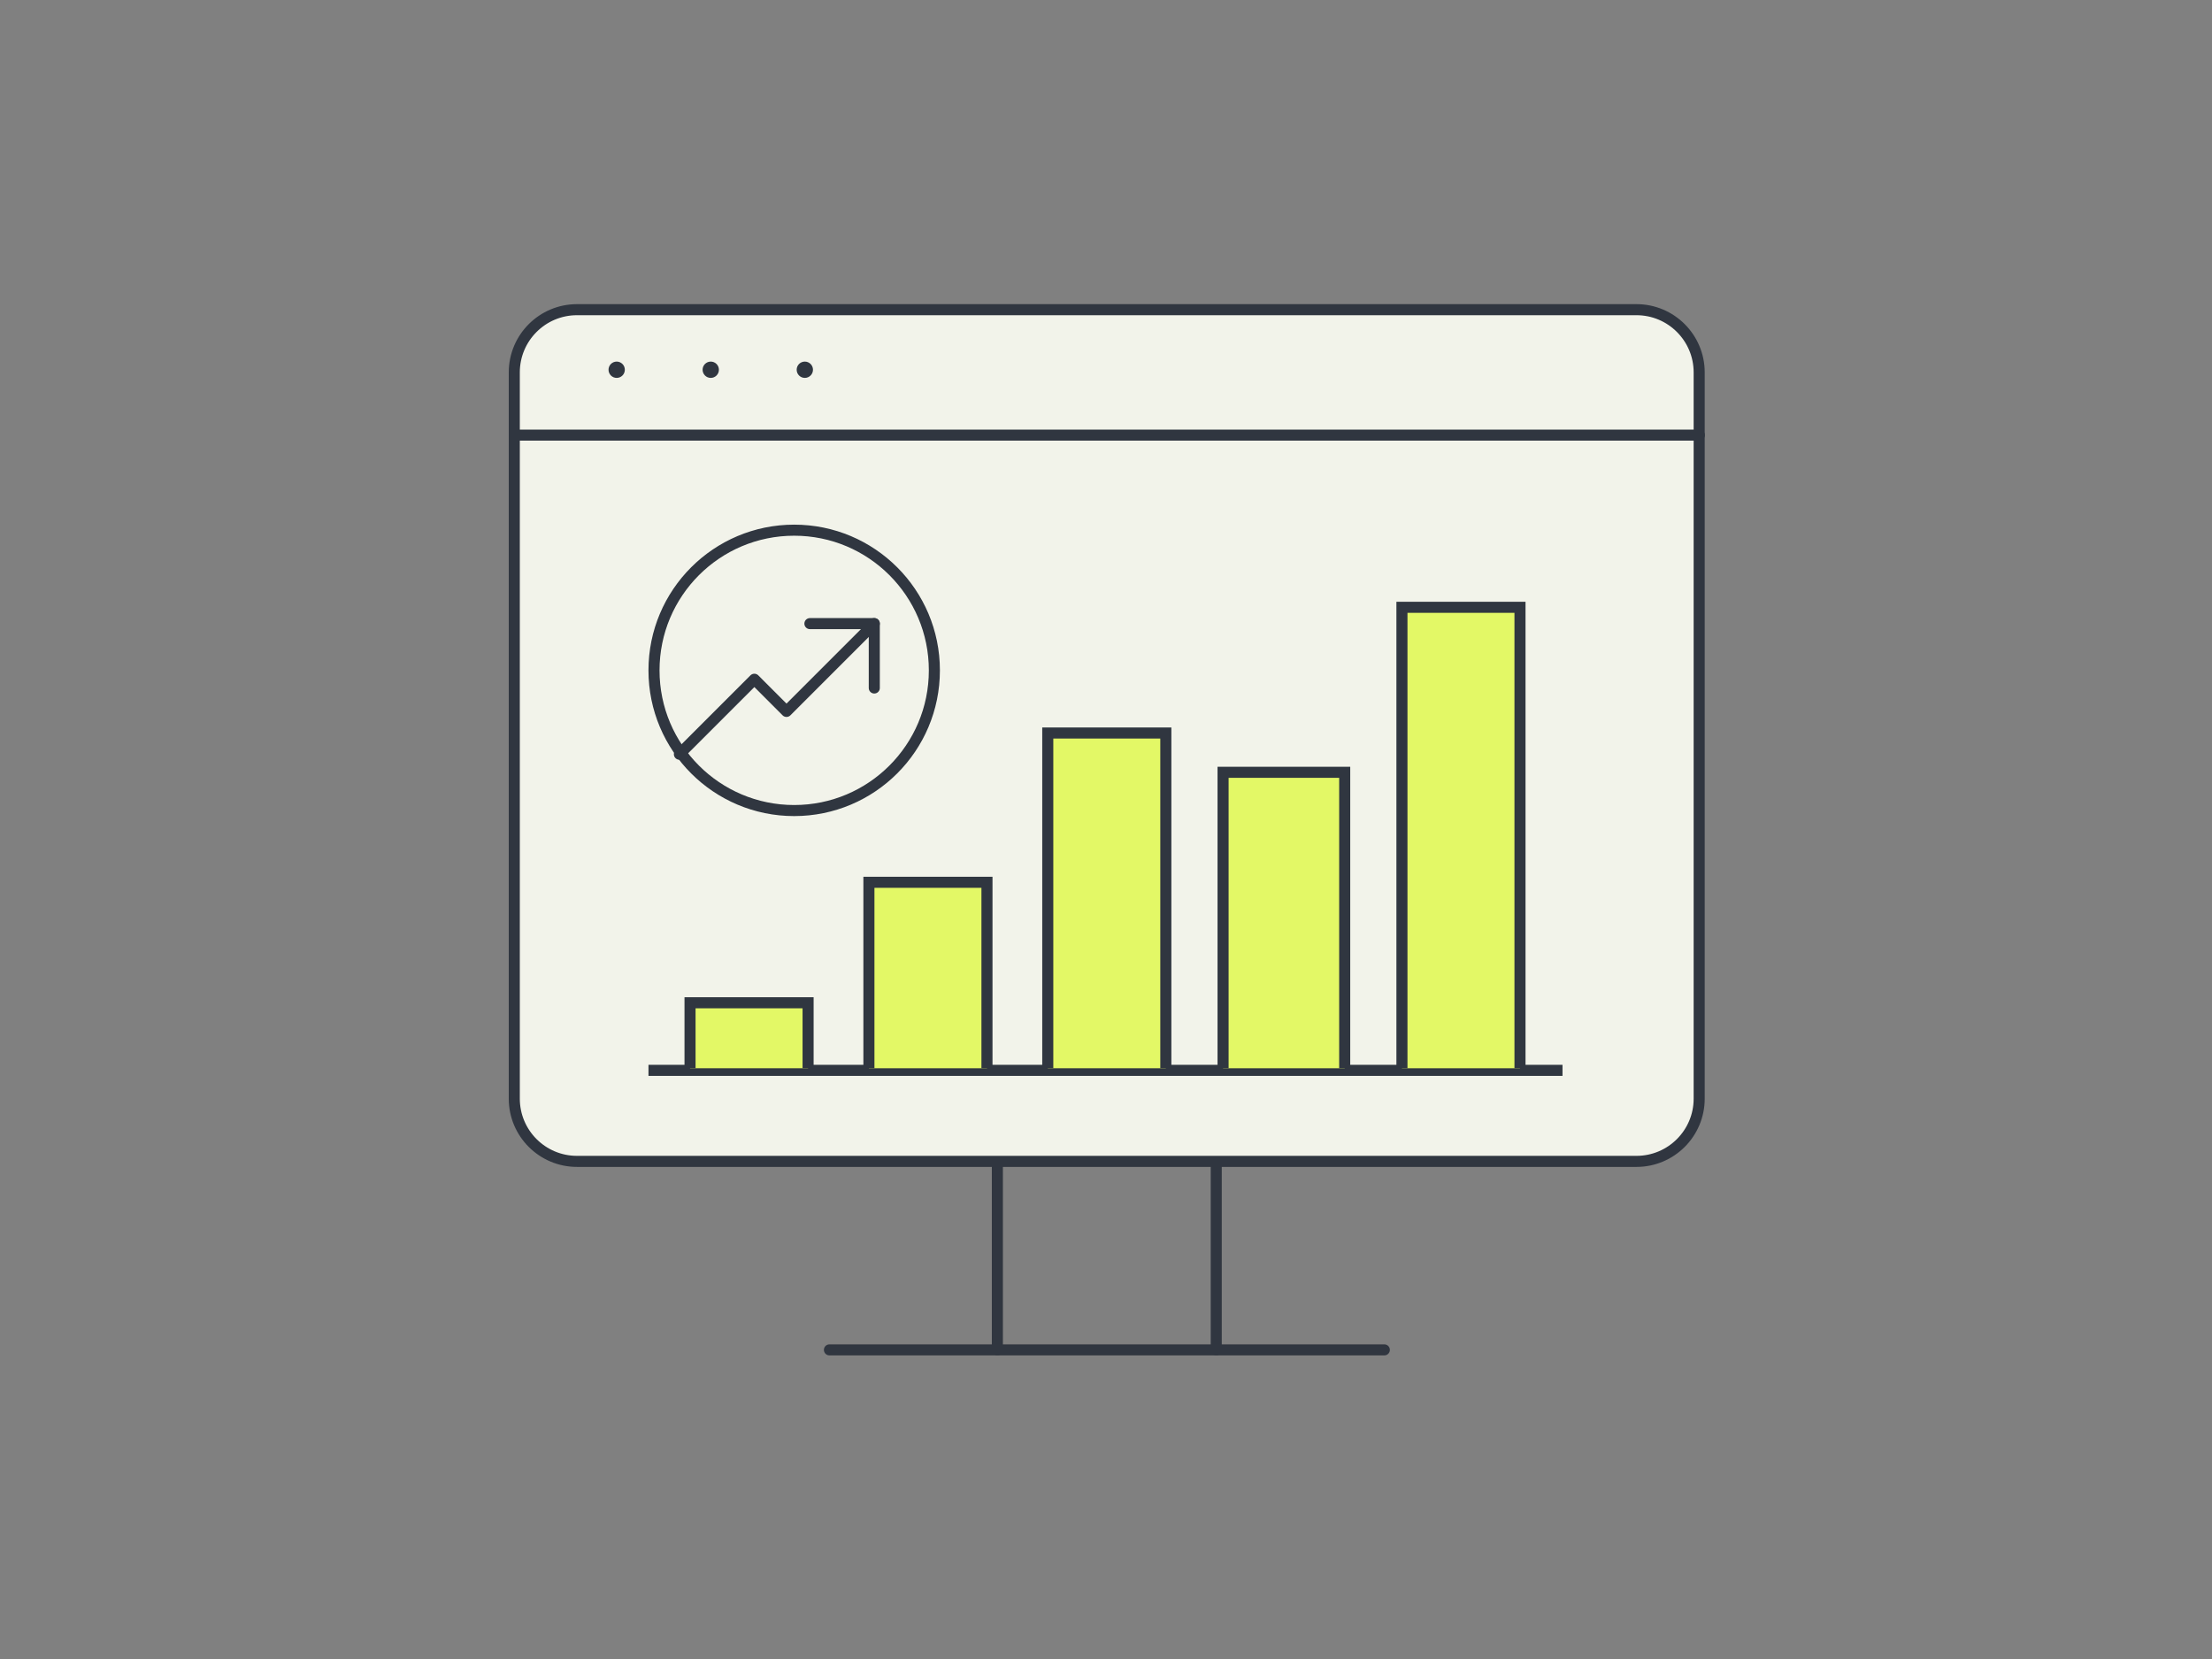
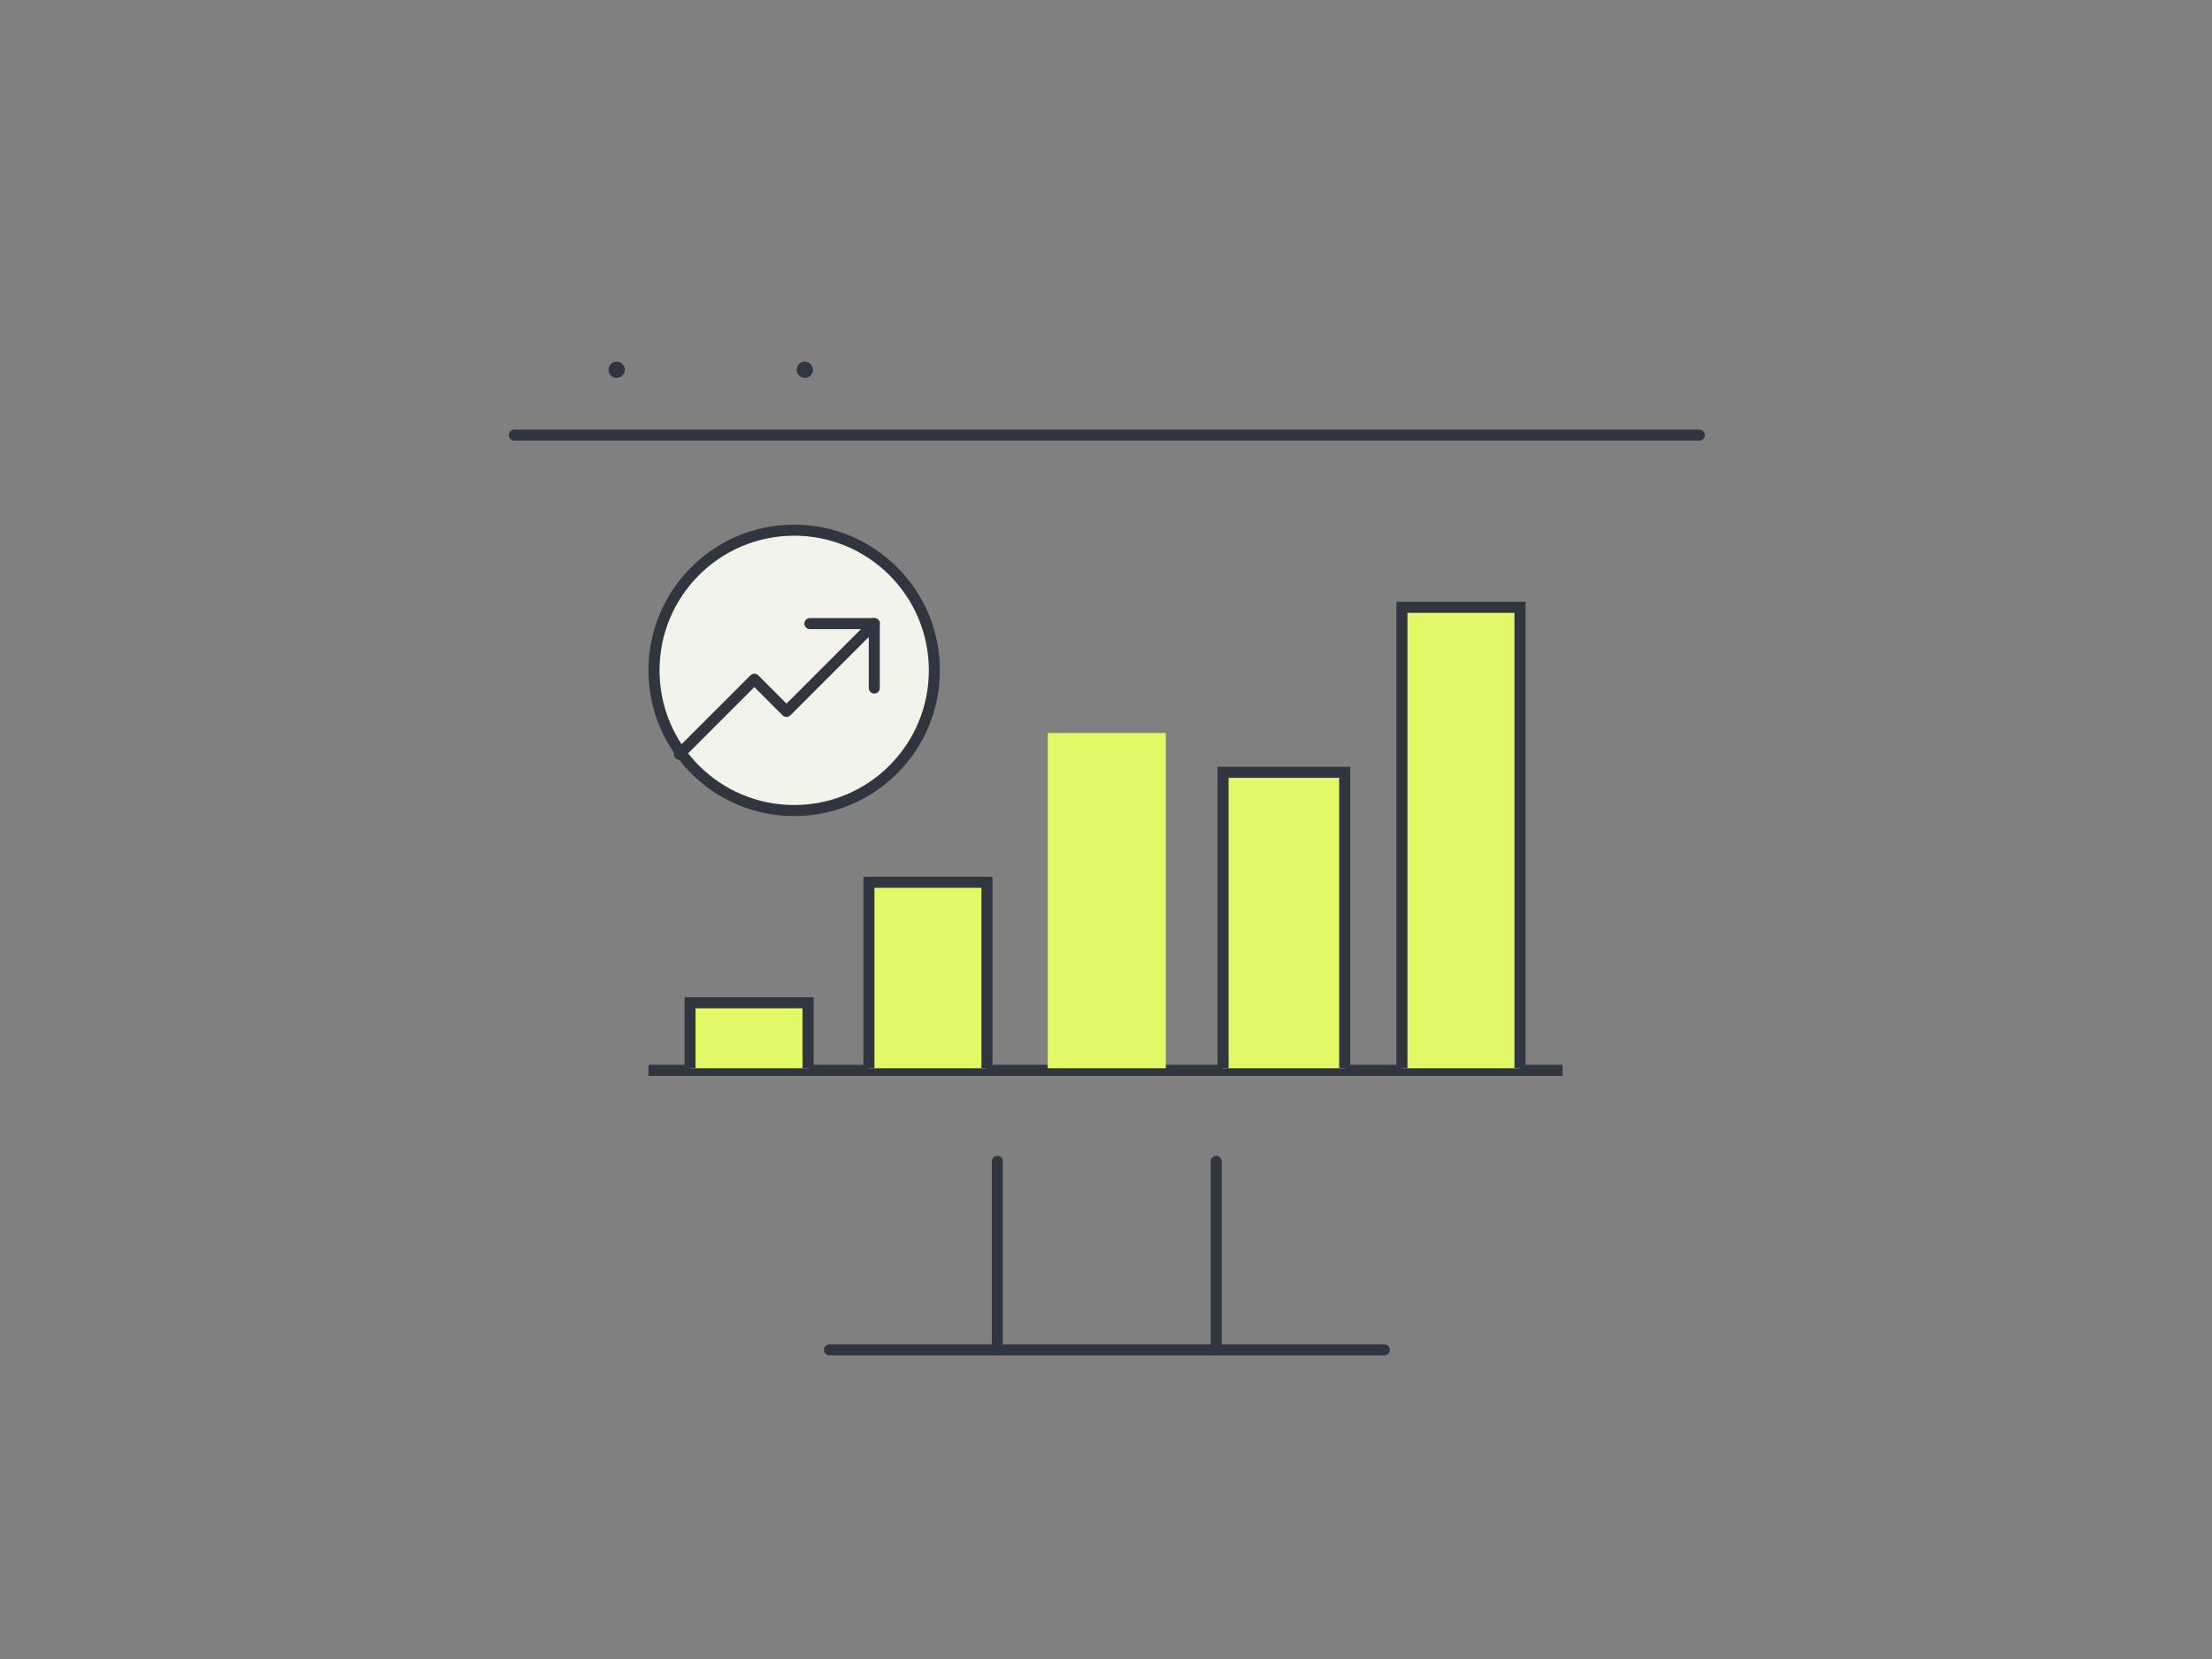
<svg xmlns="http://www.w3.org/2000/svg" width="800" height="600" viewBox="0 0 800 600" fill="none">
  <rect x="0" y="0" width="800" height="600" fill="#808080" stroke="none" />
  <path d="M360.711 488.188V420.027" stroke="#303640" stroke-width="4" stroke-linecap="round" stroke-linejoin="round" />
  <path d="M439.871 420.027V488.188" stroke="#303640" stroke-width="4" stroke-linecap="round" stroke-linejoin="round" />
  <path d="M299.977 488.199H500.661" stroke="#303640" stroke-width="4" stroke-linecap="round" stroke-linejoin="round" />
-   <path d="M591.848 112H208.683C196.155 112 186 122.155 186 134.683V397.347C186 409.874 196.155 420.029 208.683 420.029H591.848C604.375 420.029 614.531 409.874 614.531 397.347V134.683C614.531 122.155 604.375 112 591.848 112Z" fill="#F2F3EA" stroke="#303640" stroke-width="4" stroke-linecap="round" stroke-linejoin="round" />
  <path d="M186 157.367H614.587" stroke="#303640" stroke-width="4" stroke-linecap="round" stroke-linejoin="round" />
  <path d="M223.031 136.671C224.659 136.671 225.98 135.351 225.98 133.722C225.98 132.094 224.659 130.773 223.031 130.773C221.402 130.773 220.082 132.094 220.082 133.722C220.082 135.351 221.402 136.671 223.031 136.671Z" fill="#303640" />
-   <path d="M257.054 136.671C258.683 136.671 260.003 135.351 260.003 133.722C260.003 132.094 258.683 130.773 257.054 130.773C255.426 130.773 254.105 132.094 254.105 133.722C254.105 135.351 255.426 136.671 257.054 136.671Z" fill="#303640" />
  <path d="M291.078 136.671C292.706 136.671 294.026 135.351 294.026 133.722C294.026 132.094 292.706 130.773 291.078 130.773C289.449 130.773 288.129 132.094 288.129 133.722C288.129 135.351 289.449 136.671 291.078 136.671Z" fill="#303640" />
  <path d="M234.531 387.105H565.1" stroke="#303640" stroke-width="4" stroke-miterlimit="10" />
  <path d="M249.559 386.344V362.664H292.256V386.344" fill="#E3F866" />
  <path d="M249.559 386.344V362.664H292.256V386.344" stroke="#303640" stroke-width="4" stroke-miterlimit="10" />
  <path d="M314.254 386.346V319.094H356.951V386.346" fill="#E3F866" />
  <path d="M314.254 386.346V319.094H356.951V386.346" stroke="#303640" stroke-width="4" stroke-miterlimit="10" />
  <path d="M442.34 386.348V279.312H486.331V386.348" fill="#E3F866" />
  <path d="M442.34 386.348V279.312H486.331V386.348" stroke="#303640" stroke-width="4" stroke-miterlimit="10" />
  <path d="M378.941 386.345V265.102H421.639V386.345" fill="#E3F866" />
-   <path d="M378.941 386.345V265.102H421.639V386.345" stroke="#303640" stroke-width="4" stroke-miterlimit="10" />
  <path d="M507.031 386.347V219.637H549.728V386.347" fill="#E3F866" />
  <path d="M507.031 386.347V219.637H549.728V386.347" stroke="#303640" stroke-width="4" stroke-miterlimit="10" />
  <circle cx="287.228" cy="242.447" r="50.701" fill="#F2F3EA" stroke="#303640" stroke-width="4" />
  <path d="M245.715 272.771L272.826 245.66L284.445 257.29L316.196 225.539" stroke="#303640" stroke-width="4" stroke-linecap="round" stroke-linejoin="round" />
  <path d="M292.914 225.539H316.197V248.822" stroke="#303640" stroke-width="4" stroke-linecap="round" stroke-linejoin="round" />
</svg>